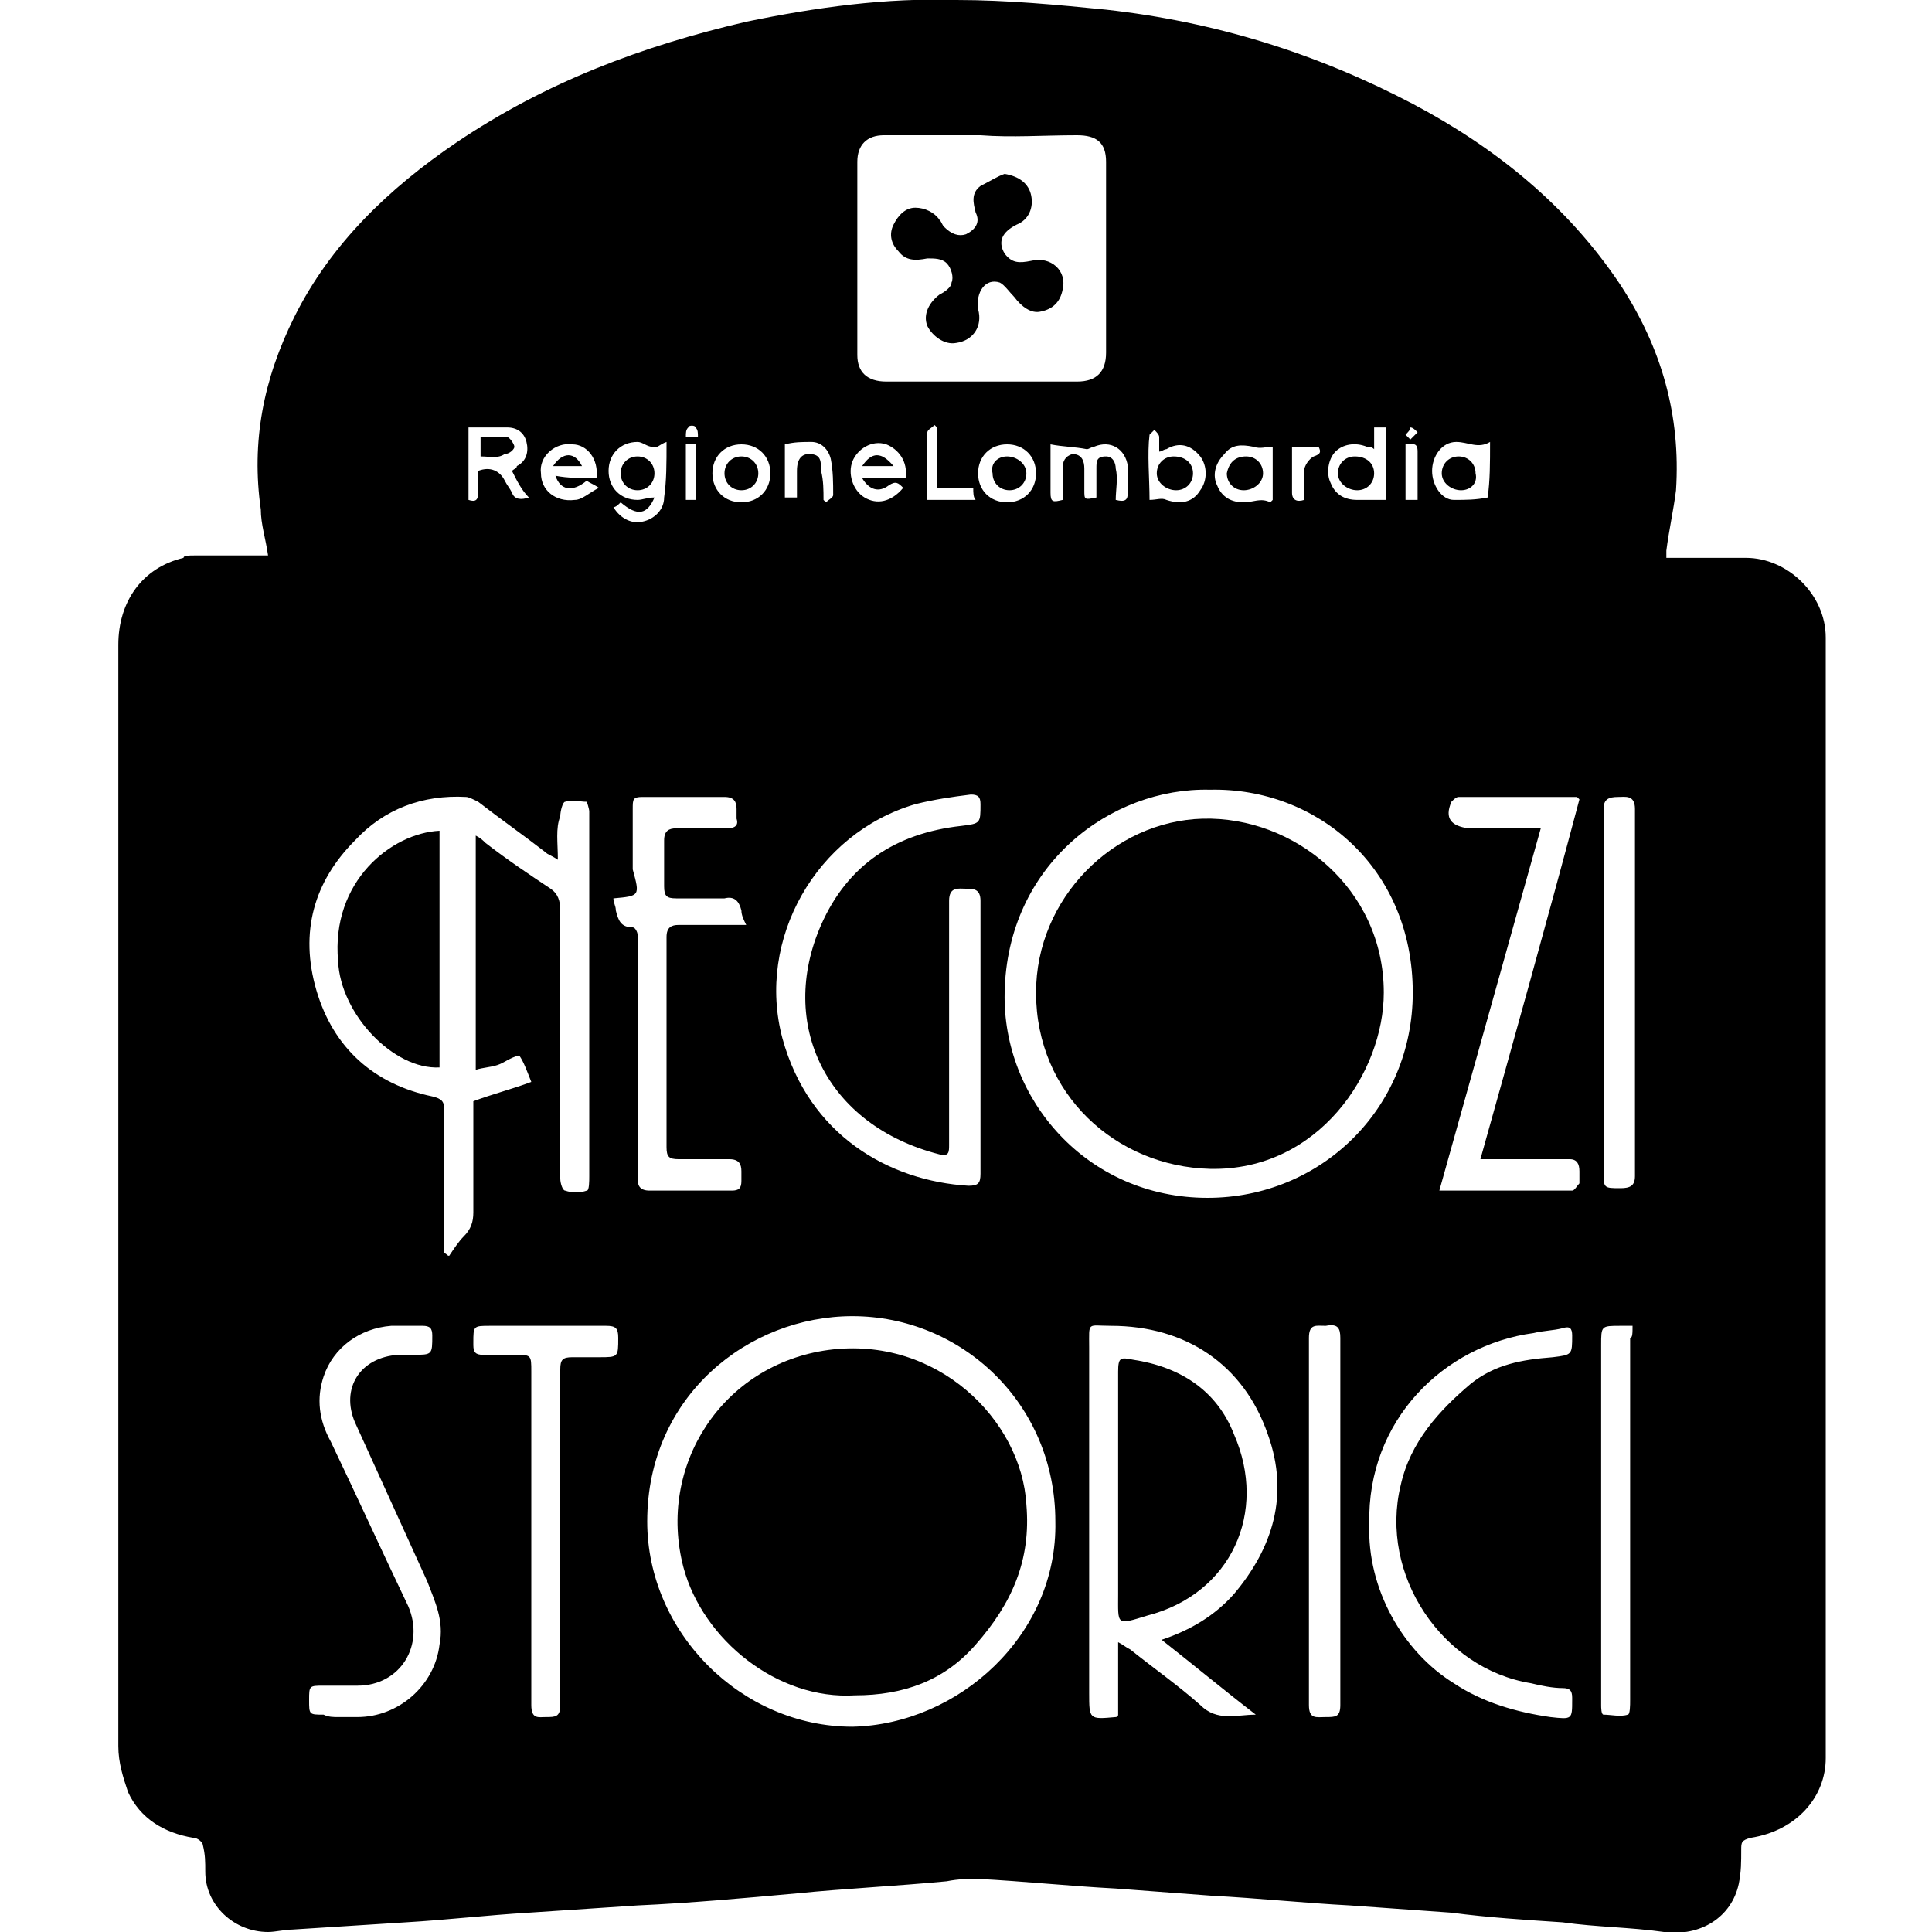
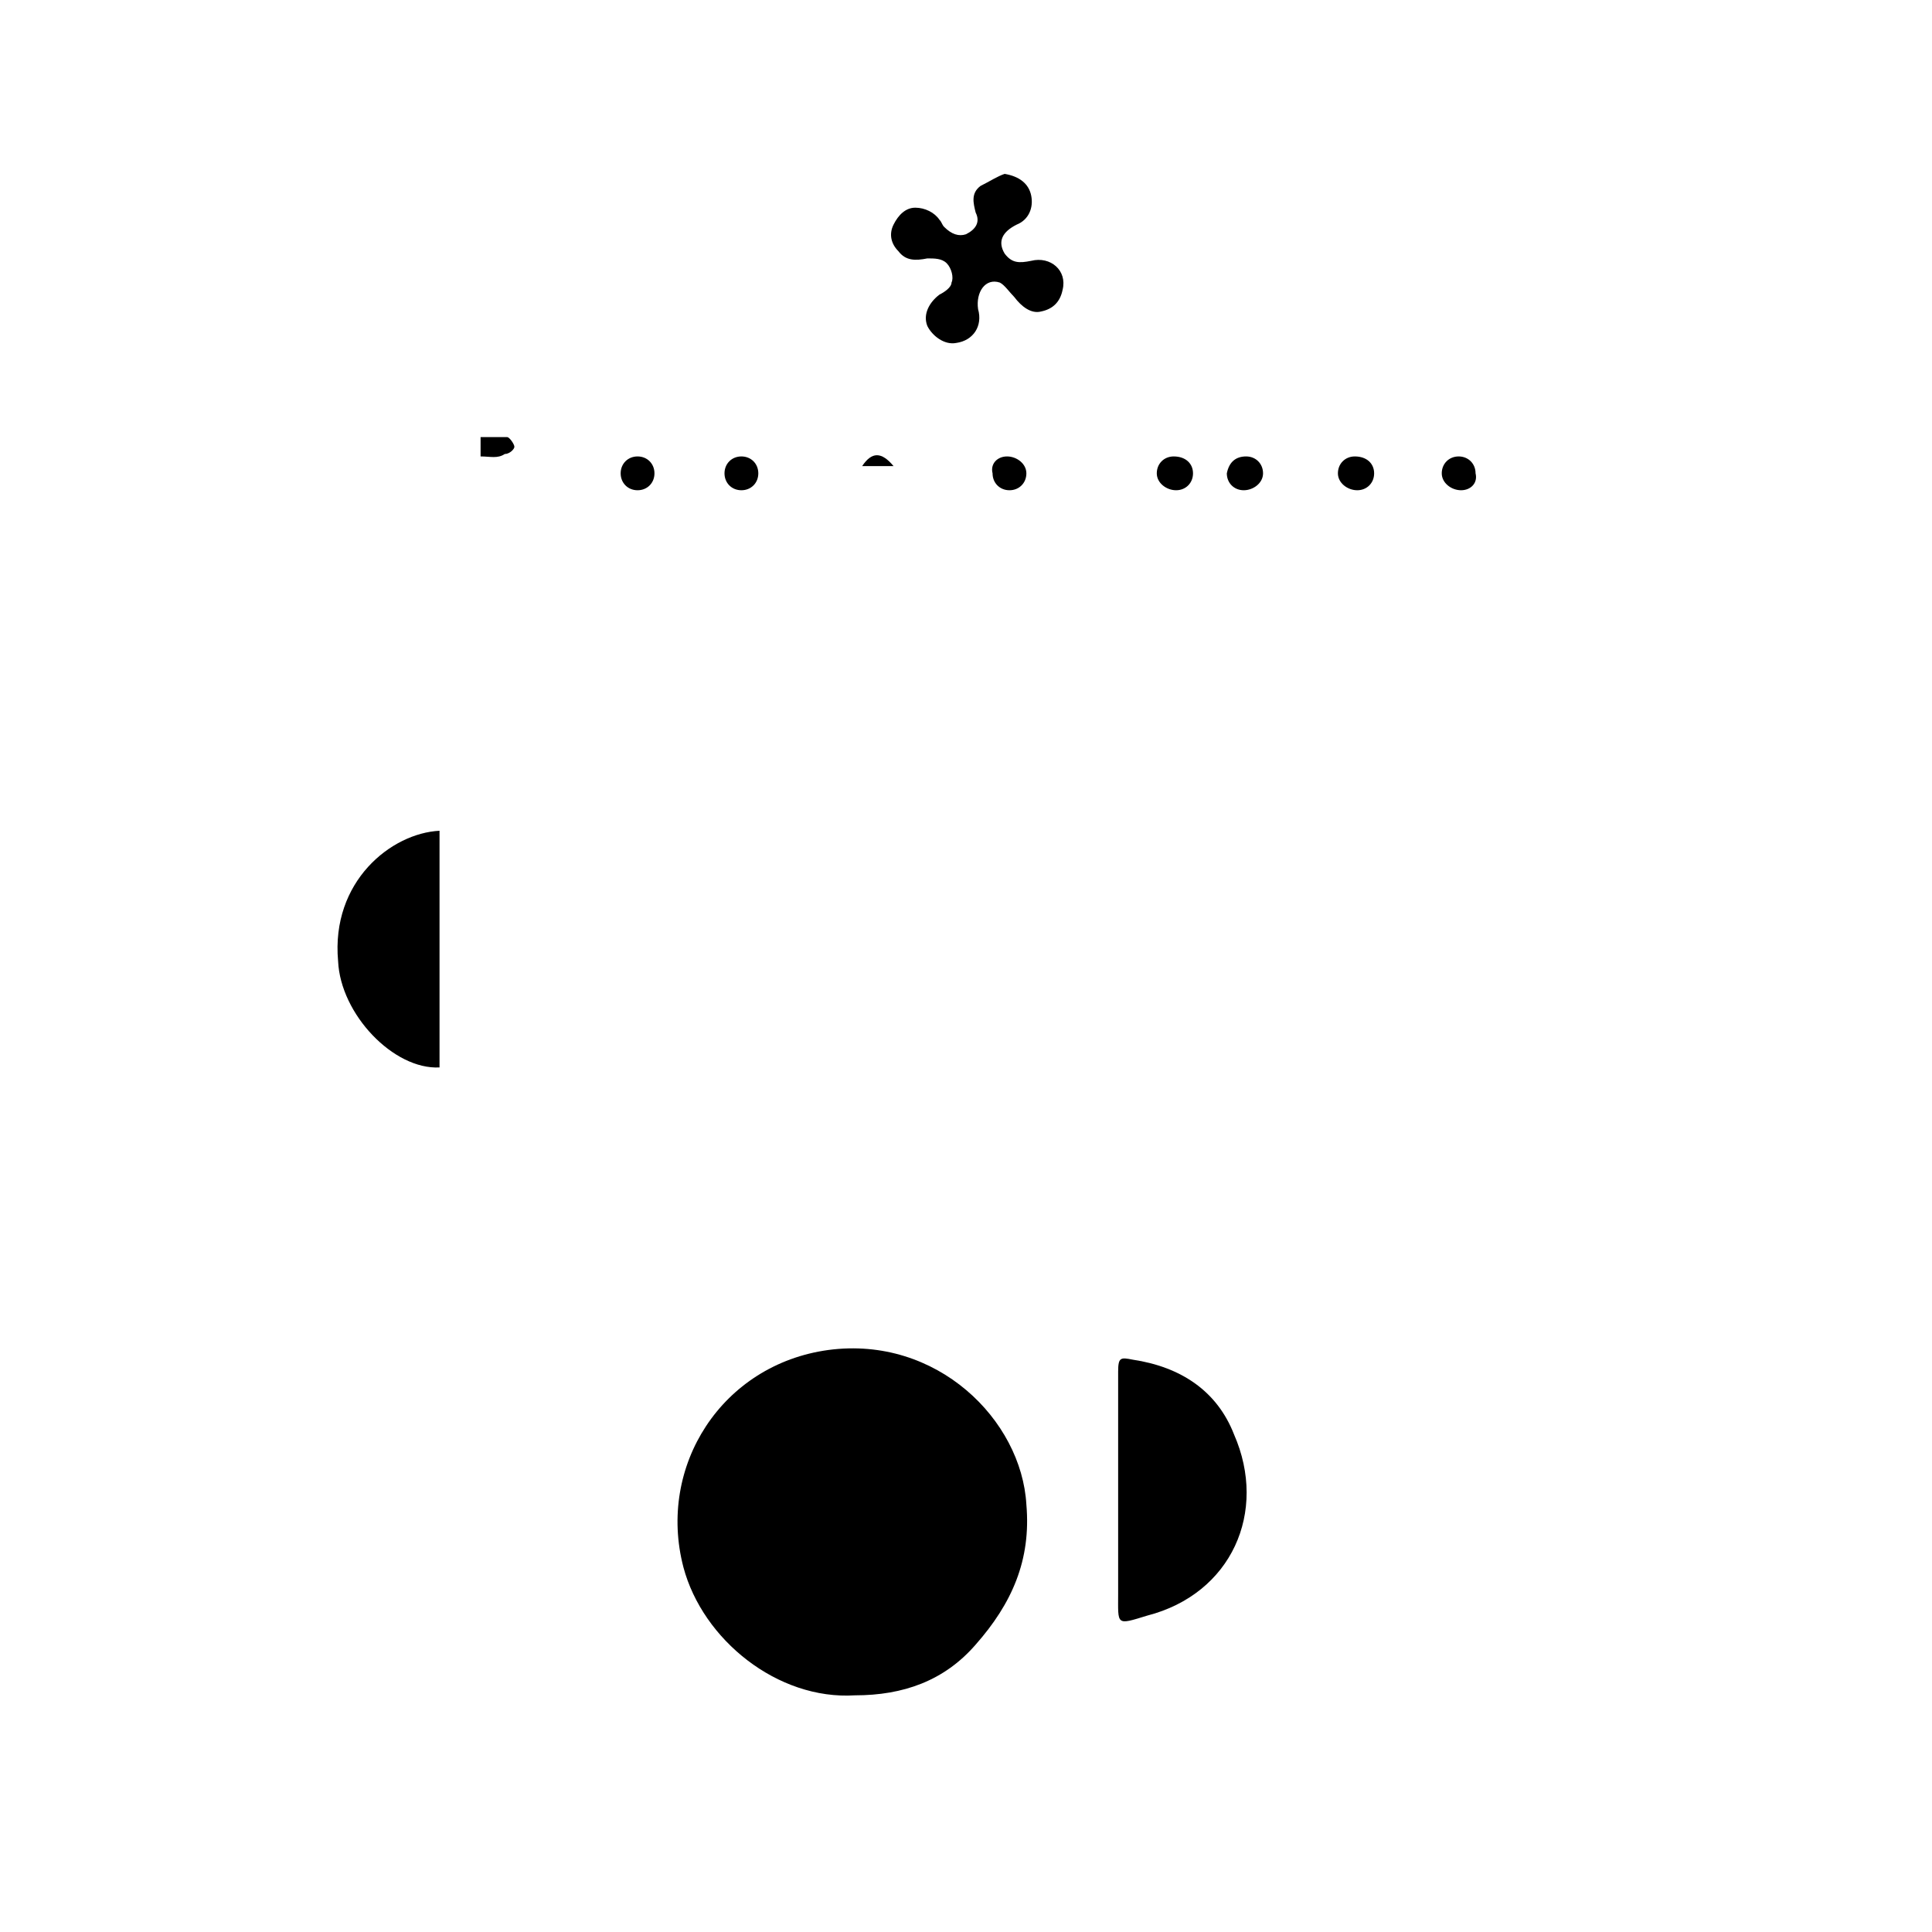
<svg xmlns="http://www.w3.org/2000/svg" version="1.1" id="Livello_1" x="0px" y="0px" viewBox="0 0 80 80" style="enable-background:new 0 0 80 80;" xml:space="preserve">
  <g>
-     <path d="M11.1,23c-0.1-0.7-0.3-1.3-0.3-1.9c-0.4-2.8,0.1-5.4,1.4-8c1.5-3,3.9-5.3,6.7-7.2c3.7-2.5,7.7-4,12-5   c2.9-0.6,5.8-1,8.7-0.9c2.1,0,4.2,0.2,6.2,0.4c4.5,0.5,8.7,1.8,12.7,3.9c3.4,1.8,6.4,4.2,8.6,7.5c1.7,2.6,2.5,5.4,2.3,8.5   c-0.1,0.8-0.3,1.7-0.4,2.5c0,0.1,0,0.1,0,0.3c0.2,0,0.3,0,0.5,0c0.9,0,1.9,0,2.8,0c1.7,0,3.3,1.5,3.3,3.3c0,15.5,0,31,0,46.4   c0,1.6-1.2,3-3.1,3.3c-0.4,0.1-0.4,0.2-0.4,0.5c0,0.5,0,0.9-0.1,1.4c-0.3,1.4-1.6,2.2-3.1,2c-1.4-0.2-2.8-0.2-4.2-0.4   c-1.5-0.1-3.1-0.2-4.6-0.4c-1.4-0.1-2.8-0.2-4.2-0.3c-1.9-0.1-3.8-0.3-5.7-0.4c-1.3-0.1-2.7-0.2-4-0.3c-1.9-0.1-3.8-0.3-5.7-0.4   c-0.4,0-0.8,0-1.3,0.1c-2.1,0.2-4.2,0.3-6.2,0.5c-2.2,0.2-4.4,0.4-6.6,0.5c-1.5,0.1-3,0.2-4.5,0.3c-1.7,0.1-3.4,0.3-5.1,0.4   c-1.6,0.1-3.1,0.2-4.7,0.3c-0.3,0-0.7,0.1-1,0.1c-1.4,0-2.6-1.1-2.6-2.5c0-0.4,0-0.7-0.1-1.1c0-0.1-0.2-0.3-0.4-0.3   c-1.2-0.2-2.2-0.8-2.7-1.9c-0.2-0.6-0.4-1.2-0.4-1.9c0-9.1,0-18.1,0-27.2c0-6.1,0-12.3,0-18.4c0-1.8,1-3.2,2.7-3.6   C7.6,23,7.8,23,8.1,23C9.1,23,10.1,23,11.1,23z M40.6,5.6c-1.3,0-2.7,0-4,0c-0.7,0-1.1,0.4-1.1,1.1c0,2.7,0,5.4,0,8   c0,0.7,0.4,1.1,1.2,1.1c2.6,0,5.3,0,7.9,0c0.8,0,1.2-0.4,1.2-1.2c0-2.6,0-5.3,0-7.9c0-0.8-0.4-1.1-1.2-1.1   C43.2,5.6,41.9,5.7,40.6,5.6z M23.1,35.6c-0.3-0.2-0.4-0.2-0.5-0.3c-0.9-0.7-1.9-1.4-2.8-2.1c-0.2-0.1-0.4-0.2-0.5-0.2   c-1.8-0.1-3.4,0.5-4.6,1.8c-1.7,1.7-2.3,3.8-1.6,6.2c0.7,2.4,2.4,3.9,4.8,4.4c0.4,0.1,0.5,0.2,0.5,0.6c0,1.8,0,3.6,0,5.4   c0,0.2,0,0.3,0,0.5c0.1,0,0.1,0.1,0.2,0.1c0.2-0.3,0.4-0.6,0.6-0.8c0.3-0.3,0.4-0.6,0.4-1c0-0.7,0-1.5,0-2.2c0-0.8,0-1.6,0-2.4   c0.8-0.3,1.6-0.5,2.4-0.8c-0.2-0.5-0.3-0.8-0.5-1.1c-0.4,0.1-0.6,0.3-0.9,0.4c-0.3,0.1-0.6,0.1-0.9,0.2c0-3.3,0-6.4,0-9.7   c0.2,0.1,0.3,0.2,0.4,0.3c0.9,0.7,1.8,1.3,2.7,1.9c0.3,0.2,0.4,0.5,0.4,0.9c0,2.1,0,4.1,0,6.2c0,1.6,0,3.2,0,4.9   c0,0.2,0.1,0.5,0.2,0.5c0.3,0.1,0.6,0.1,0.9,0c0.1,0,0.1-0.4,0.1-0.6c0-4.2,0-8.4,0-12.6c0-0.8,0-1.7,0-2.5c0-0.1-0.1-0.4-0.1-0.4   c-0.3,0-0.6-0.1-0.9,0c-0.1,0-0.2,0.4-0.2,0.6C23,34.3,23.1,34.9,23.1,35.6z M43.7,63c0-4.9-3.9-8.5-8.4-8.5   c-4.3,0-8.5,3.3-8.5,8.5c0,4.6,3.9,8.5,8.5,8.5C39.7,71.4,43.8,67.7,43.7,63z M50.1,32.7c-4.1-0.1-8.4,3.1-8.5,8.4   c-0.1,4.4,3.4,8.5,8.4,8.5c4.7,0,8.5-3.7,8.5-8.5C58.5,35.9,54.5,32.6,50.1,32.7z M48.1,67.9c1.2-0.4,2.2-1,3-1.9   c1.6-1.9,2.3-4.1,1.4-6.6c-1-2.9-3.4-4.5-6.5-4.5c-1,0-0.9-0.2-0.9,0.9c0,4.8,0,9.5,0,14.3c0,1.1,0,1.1,1.1,1c0,0,0.1,0,0.1-0.1   c0-0.9,0-1.9,0-3c0.2,0.1,0.3,0.2,0.5,0.3c1,0.8,2,1.5,2.9,2.3c0.7,0.7,1.5,0.4,2.3,0.4C50.7,70,49.5,69,48.1,67.9z M40.6,43   c0-1.9,0-3.8,0-5.7c0-0.5-0.3-0.5-0.6-0.5c-0.3,0-0.7-0.1-0.7,0.5c0,1.8,0,3.6,0,5.5c0,1.5,0,3.1,0,4.6c0,0.3,0,0.5-0.4,0.4   c-4.7-1.2-6.7-5.4-4.9-9.5c1.1-2.5,3.1-3.8,5.8-4.1c0.8-0.1,0.8-0.1,0.8-0.9c0-0.3-0.1-0.4-0.4-0.4c-0.8,0.1-1.5,0.2-2.3,0.4   c-4.1,1.2-6.6,5.6-5.5,9.7c1.1,4,4.4,5.9,7.7,6.1c0.4,0,0.5-0.1,0.5-0.5C40.6,46.8,40.6,44.9,40.6,43z M25.4,37.2   c0,0.2,0.1,0.3,0.1,0.5c0.1,0.4,0.2,0.7,0.7,0.7c0.1,0,0.2,0.2,0.2,0.3c0,0.5,0,0.9,0,1.4c0,2.9,0,5.8,0,8.7c0,0.3,0.1,0.5,0.5,0.5   c1.1,0,2.3,0,3.4,0c0.3,0,0.4-0.1,0.4-0.4c0-0.1,0-0.3,0-0.4c0-0.3-0.1-0.5-0.5-0.5c-0.7,0-1.4,0-2.1,0c-0.4,0-0.5-0.1-0.5-0.5   c0-2.9,0-5.8,0-8.7c0-0.4,0.2-0.5,0.5-0.5c0.8,0,1.6,0,2.3,0c0.2,0,0.3,0,0.5,0c-0.1-0.2-0.2-0.4-0.2-0.6c-0.1-0.4-0.3-0.6-0.7-0.5   c-0.7,0-1.3,0-2,0c-0.4,0-0.5-0.1-0.5-0.5c0-0.6,0-1.2,0-1.9c0-0.4,0.2-0.5,0.5-0.5c0.7,0,1.4,0,2.1,0c0.3,0,0.5-0.1,0.4-0.4   c0-0.1,0-0.3,0-0.4c0-0.3-0.1-0.5-0.5-0.5c-1.1,0-2.2,0-3.4,0c-0.4,0-0.4,0.1-0.4,0.5c0,0.8,0,1.7,0,2.5   C26.5,37.1,26.5,37.1,25.4,37.2z M63.8,34.3c-1.4,5-2.8,10-4.2,15c1.9,0,3.7,0,5.5,0c0.1,0,0.2-0.2,0.3-0.3c0-0.1,0-0.3,0-0.5   c0-0.3-0.1-0.5-0.4-0.5c-0.9,0-1.8,0-2.8,0c-0.3,0-0.6,0-0.9,0c1.4-5,2.8-10,4.1-14.9c-0.1-0.1-0.1-0.1-0.1-0.1c-1.6,0-3.3,0-4.9,0   c-0.1,0-0.2,0.1-0.3,0.2c-0.3,0.7,0,1,0.7,1.1c0.4,0,0.7,0,1.1,0C62.5,34.3,63.1,34.3,63.8,34.3z M56.7,63.1   c-0.1,2.7,1.4,5.3,3.5,6.6c1.2,0.8,2.6,1.2,4,1.4c0.9,0.1,0.9,0.1,0.9-0.7c0,0,0-0.1,0-0.1c0-0.3-0.1-0.4-0.4-0.4   c-0.4,0-0.9-0.1-1.3-0.2c-3.7-0.6-6.3-4.5-5.4-8.2c0.4-1.8,1.6-3.1,2.9-4.2c1-0.8,2.1-1,3.4-1.1c0.8-0.1,0.8-0.1,0.8-0.9   c0-0.3-0.1-0.4-0.4-0.3c-0.4,0.1-0.8,0.1-1.2,0.2C59.8,55.7,56.6,58.8,56.7,63.1z M14,71.1c0.3,0,0.5,0,0.8,0c1.7,0,3.2-1.3,3.4-3   c0.2-1-0.2-1.8-0.5-2.6c-1-2.2-2-4.4-3-6.6c-0.6-1.4,0.2-2.7,1.8-2.8c0.2,0,0.4,0,0.6,0c0.8,0,0.8,0,0.8-0.8c0,0,0,0,0,0   c0-0.3-0.1-0.4-0.4-0.4c-0.4,0-0.8,0-1.3,0c-1.3,0.1-2.4,0.9-2.8,2.1c-0.3,0.9-0.2,1.8,0.3,2.7c1.1,2.3,2.1,4.5,3.2,6.8   c0.7,1.6-0.3,3.3-2.1,3.3c-0.5,0-0.9,0-1.4,0c-0.6,0-0.6,0-0.6,0.6c0,0.6,0,0.6,0.6,0.6C13.6,71.1,13.8,71.1,14,71.1z M23.2,63.7   c0-2.3,0-4.7,0-7c0-0.4,0.1-0.5,0.5-0.5c0.4,0,0.7,0,1.1,0c0.8,0,0.8,0,0.8-0.8c0-0.4-0.1-0.5-0.5-0.5c-1.6,0-3.2,0-4.8,0   c-0.7,0-0.7,0-0.7,0.7c0,0,0,0.1,0,0.1c0,0.3,0.1,0.4,0.4,0.4c0.4,0,0.8,0,1.3,0c0.7,0,0.7,0,0.7,0.7c0,4.6,0,9.2,0,13.8   c0,0.6,0.3,0.5,0.6,0.5c0.4,0,0.6,0,0.6-0.5C23.2,68.3,23.2,66,23.2,63.7z M54.2,63c0,2.5,0,5.1,0,7.6c0,0.6,0.3,0.5,0.7,0.5   c0.4,0,0.6,0,0.6-0.5c0-5.1,0-10.1,0-15.2c0-0.4-0.1-0.6-0.6-0.5c-0.4,0-0.7-0.1-0.7,0.5C54.2,58,54.2,60.5,54.2,63z M66.4,41.1   c0,2.5,0,4.9,0,7.4c0,0.7,0,0.7,0.7,0.7c0.4,0,0.6-0.1,0.6-0.5c0-5.1,0-10.1,0-15.2c0-0.6-0.4-0.5-0.7-0.5c-0.4,0-0.6,0.1-0.6,0.5   C66.4,36.1,66.4,38.6,66.4,41.1z M67.6,54.9c-0.2,0-0.4,0-0.5,0c-0.8,0-0.8,0-0.8,0.8c0,3.8,0,7.5,0,11.3c0,1.2,0,2.4,0,3.6   c0,0.1,0,0.4,0.1,0.4c0.3,0,0.7,0.1,1,0c0.1,0,0.1-0.4,0.1-0.6c0-5,0-10,0-15C67.6,55.4,67.6,55.2,67.6,54.9z M27.6,18.3   c-0.3,0.1-0.4,0.3-0.6,0.2c-0.2,0-0.4-0.2-0.6-0.2c-0.7,0-1.2,0.5-1.2,1.2c0,0.7,0.5,1.2,1.2,1.2c0.2,0,0.4-0.1,0.7-0.1   c-0.3,0.7-0.7,0.8-1.4,0.2c-0.1,0.1-0.2,0.2-0.3,0.2c0.3,0.5,0.8,0.7,1.2,0.6c0.5-0.1,0.9-0.5,0.9-1C27.6,19.9,27.6,19.2,27.6,18.3   z M21.2,19.5c0.1-0.1,0.2-0.1,0.2-0.2c0.4-0.2,0.5-0.6,0.4-1c-0.1-0.4-0.4-0.6-0.8-0.6c-0.5,0-1.1,0-1.6,0c0,1,0,2,0,3   c0.3,0.1,0.4,0,0.4-0.3c0-0.3,0-0.6,0-0.9c0.5-0.2,0.9,0,1.1,0.4c0.1,0.2,0.2,0.3,0.3,0.5c0.1,0.3,0.4,0.3,0.7,0.2   C21.6,20.3,21.4,19.9,21.2,19.5z M46.2,20.7c0.4,0.1,0.5,0,0.5-0.3c0-0.4,0-0.7,0-1.1c-0.1-0.7-0.7-1.1-1.4-0.8   c-0.1,0-0.2,0.1-0.3,0.1c-0.5-0.1-1-0.1-1.5-0.2c0,0.7,0,1.4,0,2c0,0.4,0.1,0.4,0.5,0.3c0-0.4,0-0.8,0-1.3c0-0.3,0.1-0.5,0.4-0.6   c0.4,0,0.5,0.3,0.5,0.6c0,0.3,0,0.6,0,0.9c0,0.4,0,0.4,0.5,0.3c0-0.4,0-0.8,0-1.2c0-0.3,0-0.5,0.4-0.5c0.3,0,0.4,0.3,0.4,0.5   C46.3,19.8,46.2,20.3,46.2,20.7z M57.4,20.7c0-1,0-2,0-3c-0.2,0-0.3,0-0.5,0c0,0.3,0,0.6,0,0.9c-0.1-0.1-0.2-0.1-0.3-0.1   c-0.5-0.2-1-0.1-1.3,0.2c-0.3,0.3-0.4,0.9-0.2,1.3c0.2,0.5,0.6,0.7,1.1,0.7C56.6,20.7,57,20.7,57.4,20.7z M47.6,20.7   c0.3,0,0.5-0.1,0.7,0c0.6,0.2,1.1,0.1,1.4-0.4c0.3-0.4,0.3-1,0-1.4c-0.4-0.5-0.9-0.6-1.4-0.3c-0.1,0-0.2,0.1-0.3,0.1   c0-0.2,0-0.5,0-0.6c0-0.1-0.1-0.2-0.2-0.3c-0.1,0.1-0.2,0.2-0.2,0.2C47.5,18.8,47.6,19.8,47.6,20.7z M24.7,19.8   c0.1-0.8-0.4-1.4-1-1.4c-0.7-0.1-1.4,0.5-1.3,1.2c0,0.7,0.6,1.2,1.4,1.1c0.3,0,0.6-0.3,1-0.5c-0.3-0.2-0.4-0.2-0.5-0.3   c-0.6,0.5-1.1,0.4-1.3-0.2C23.5,19.8,24.1,19.8,24.7,19.8z M37.4,20.2c-0.2-0.2-0.3-0.3-0.6-0.1c-0.4,0.3-0.8,0.2-1.1-0.3   c0.6,0,1.2,0,1.8,0c0.1-0.7-0.3-1.2-0.8-1.4c-0.6-0.2-1.2,0.2-1.4,0.7c-0.2,0.5,0,1.2,0.5,1.5C36.3,20.9,36.9,20.8,37.4,20.2z    M61.7,18.3c-0.5,0.3-0.9,0-1.4,0c-0.6,0-1,0.6-1,1.2c0,0.6,0.4,1.2,0.9,1.2c0.5,0,0.9,0,1.4-0.1C61.7,19.9,61.7,19.2,61.7,18.3z    M52.7,18.5c-0.3,0-0.5,0.1-0.8,0c-0.5-0.1-0.9-0.1-1.2,0.3c-0.4,0.4-0.5,0.9-0.3,1.3c0.2,0.5,0.6,0.7,1.1,0.7c0.4,0,0.7-0.2,1.1,0   c0,0,0,0,0.1-0.1C52.7,19.9,52.7,19.2,52.7,18.5z M30.7,20.8c0.7,0,1.2-0.5,1.2-1.2c0-0.7-0.5-1.2-1.2-1.2c-0.7,0-1.2,0.5-1.2,1.2   C29.5,20.3,30,20.8,30.7,20.8z M42.9,19.6c0-0.7-0.5-1.2-1.2-1.2c-0.7,0-1.2,0.5-1.2,1.2c0,0.7,0.5,1.2,1.2,1.2   C42.4,20.8,42.9,20.3,42.9,19.6z M34.1,20.7c0,0,0.1,0.1,0.1,0.1c0.1-0.1,0.3-0.2,0.3-0.3c0-0.5,0-1-0.1-1.5   c-0.1-0.4-0.4-0.7-0.8-0.7c-0.4,0-0.7,0-1.1,0.1c0,0.7,0,1.5,0,2.2c0.2,0,0.3,0,0.5,0c0-0.4,0-0.8,0-1.1c0-0.5,0.2-0.7,0.5-0.7   c0.5,0,0.5,0.3,0.5,0.7C34.1,19.9,34.1,20.3,34.1,20.7z M40.3,20.2c-0.5,0-1,0-1.5,0c0-0.9,0-1.7,0-2.5c0,0-0.1-0.1-0.1-0.1   c-0.1,0.1-0.3,0.2-0.3,0.3c0,0.9,0,1.9,0,2.8c0.7,0,1.3,0,2,0C40.3,20.6,40.3,20.4,40.3,20.2z M54.6,18.5c-0.4,0-0.7,0-1.1,0   c0,0.7,0,1.3,0,1.9c0,0.3,0.2,0.4,0.5,0.3c0-0.4,0-0.8,0-1.2c0-0.2,0.2-0.5,0.4-0.6C54.7,18.8,54.7,18.7,54.6,18.5z M28.8,20.7   c0-0.8,0-1.5,0-2.3c-0.2,0-0.3,0-0.4,0c0,0.8,0,1.5,0,2.3C28.6,20.7,28.7,20.7,28.8,20.7z M58.7,20.7c0-0.1,0-0.2,0-0.3   c0-0.6,0-1.1,0-1.7c0-0.4-0.2-0.3-0.5-0.3c0,0.8,0,1.5,0,2.3C58.4,20.7,58.5,20.7,58.7,20.7z M58.2,18c0.1,0.1,0.1,0.1,0.2,0.2   c0.1-0.1,0.2-0.2,0.3-0.3c-0.1-0.1-0.2-0.2-0.3-0.2C58.4,17.8,58.3,17.9,58.2,18z M28.9,18.1c0-0.2,0-0.3-0.1-0.4   c0-0.1-0.3-0.1-0.3,0c-0.1,0.1-0.1,0.2-0.1,0.4C28.6,18.1,28.7,18.1,28.9,18.1z" />
    <path d="M41.6,7.2c0.6,0.1,1,0.4,1.1,0.9c0.1,0.5-0.1,1-0.6,1.2c-0.6,0.3-0.8,0.7-0.5,1.2c0.3,0.4,0.6,0.4,1.1,0.3   c0.8-0.2,1.5,0.4,1.3,1.2c-0.1,0.5-0.4,0.8-0.9,0.9c-0.4,0.1-0.8-0.2-1.1-0.6c-0.2-0.2-0.4-0.5-0.6-0.6c-0.6-0.2-1,0.4-0.9,1.1   c0.2,0.7-0.2,1.3-0.9,1.4c-0.5,0.1-1-0.3-1.2-0.7c-0.2-0.5,0.1-1,0.5-1.3c0.2-0.1,0.5-0.3,0.5-0.5c0.1-0.2,0-0.6-0.2-0.8   c-0.2-0.2-0.5-0.2-0.8-0.2c-0.5,0.1-0.9,0.1-1.2-0.3c-0.3-0.3-0.4-0.7-0.2-1.1c0.2-0.4,0.5-0.7,0.9-0.7c0.4,0,0.8,0.2,1,0.5   c0.1,0.1,0.1,0.2,0.2,0.3c0.3,0.3,0.6,0.4,0.9,0.3c0.4-0.2,0.6-0.5,0.4-0.9c-0.1-0.4-0.2-0.8,0.2-1.1C41,7.5,41.3,7.3,41.6,7.2z" />
    <path d="M18.2,34.4c0,3.3,0,6.5,0,9.8c-1.9,0.1-4.1-2.2-4.2-4.4C13.7,36.5,16.2,34.5,18.2,34.4z" />
    <path d="M35.4,70.2c-3.2,0.2-6.3-2.3-7.1-5.3c-1.1-4.2,1.6-8.4,6-9c4.5-0.6,8,2.9,8.2,6.4c0.2,2.3-0.6,4.1-2.1,5.8   C39.1,69.6,37.4,70.2,35.4,70.2z" />
-     <path d="M42.9,41.1c0-3.9,3.2-7.1,6.9-7.2c3.8-0.1,7.5,2.9,7.5,7.2c0,3.3-2.7,7.4-7.2,7.3C46.2,48.3,42.9,45.3,42.9,41.1z" />
    <path d="M46.3,61.6c0-1.6,0-3.2,0-4.8c0-0.6,0.1-0.6,0.6-0.5c2,0.3,3.5,1.3,4.2,3.1c1.4,3.2-0.1,6.6-3.6,7.5   c-1.3,0.4-1.2,0.4-1.2-0.9C46.3,64.4,46.3,63,46.3,61.6z" />
    <path d="M27.1,19.6c0,0.4-0.3,0.7-0.7,0.7c-0.4,0-0.7-0.3-0.7-0.7c0-0.4,0.3-0.7,0.7-0.7C26.8,18.9,27.1,19.2,27.1,19.6z" />
    <path d="M19.9,18.9c0-0.2,0-0.3,0-0.4c0-0.1,0-0.2,0-0.4c0.4,0,0.8,0,1.1,0c0.1,0,0.3,0.3,0.3,0.4c0,0.1-0.2,0.3-0.4,0.3   C20.6,19,20.3,18.9,19.9,18.9z" />
    <path d="M56.9,19.6c0,0.4-0.3,0.7-0.7,0.7c-0.4,0-0.8-0.3-0.8-0.7c0-0.4,0.3-0.7,0.7-0.7C56.6,18.9,56.9,19.2,56.9,19.6z" />
    <path d="M49.4,19.6c0,0.4-0.3,0.7-0.7,0.7c-0.4,0-0.8-0.3-0.8-0.7c0-0.4,0.3-0.7,0.7-0.7C49.1,18.9,49.4,19.2,49.4,19.6z" />
-     <path d="M22.9,19.3c0.4-0.6,0.9-0.6,1.2,0C23.7,19.3,23.3,19.3,22.9,19.3z" />
    <path d="M35.7,19.3c0.4-0.6,0.8-0.6,1.3,0C36.6,19.3,36.2,19.3,35.7,19.3z" />
-     <path d="M60.5,20.3c-0.4,0-0.8-0.3-0.8-0.7c0-0.4,0.3-0.7,0.7-0.7c0.4,0,0.7,0.3,0.7,0.7C61.2,20,60.9,20.3,60.5,20.3z" />
+     <path d="M60.5,20.3c-0.4,0-0.8-0.3-0.8-0.7c0-0.4,0.3-0.7,0.7-0.7c0.4,0,0.7,0.3,0.7,0.7C61.2,20,60.9,20.3,60.5,20.3" />
    <path d="M51.6,18.9c0.4,0,0.7,0.3,0.7,0.7c0,0.4-0.4,0.7-0.8,0.7c-0.4,0-0.7-0.3-0.7-0.7C50.9,19.1,51.2,18.9,51.6,18.9z" />
    <path d="M31.4,19.6c0,0.4-0.3,0.7-0.7,0.7c-0.4,0-0.7-0.3-0.7-0.7c0-0.4,0.3-0.7,0.7-0.7C31.1,18.9,31.4,19.2,31.4,19.6z" />
    <path d="M41.7,18.9c0.4,0,0.8,0.3,0.8,0.7c0,0.4-0.3,0.7-0.7,0.7c-0.4,0-0.7-0.3-0.7-0.7C41,19.2,41.3,18.9,41.7,18.9z" />
  </g>
</svg>